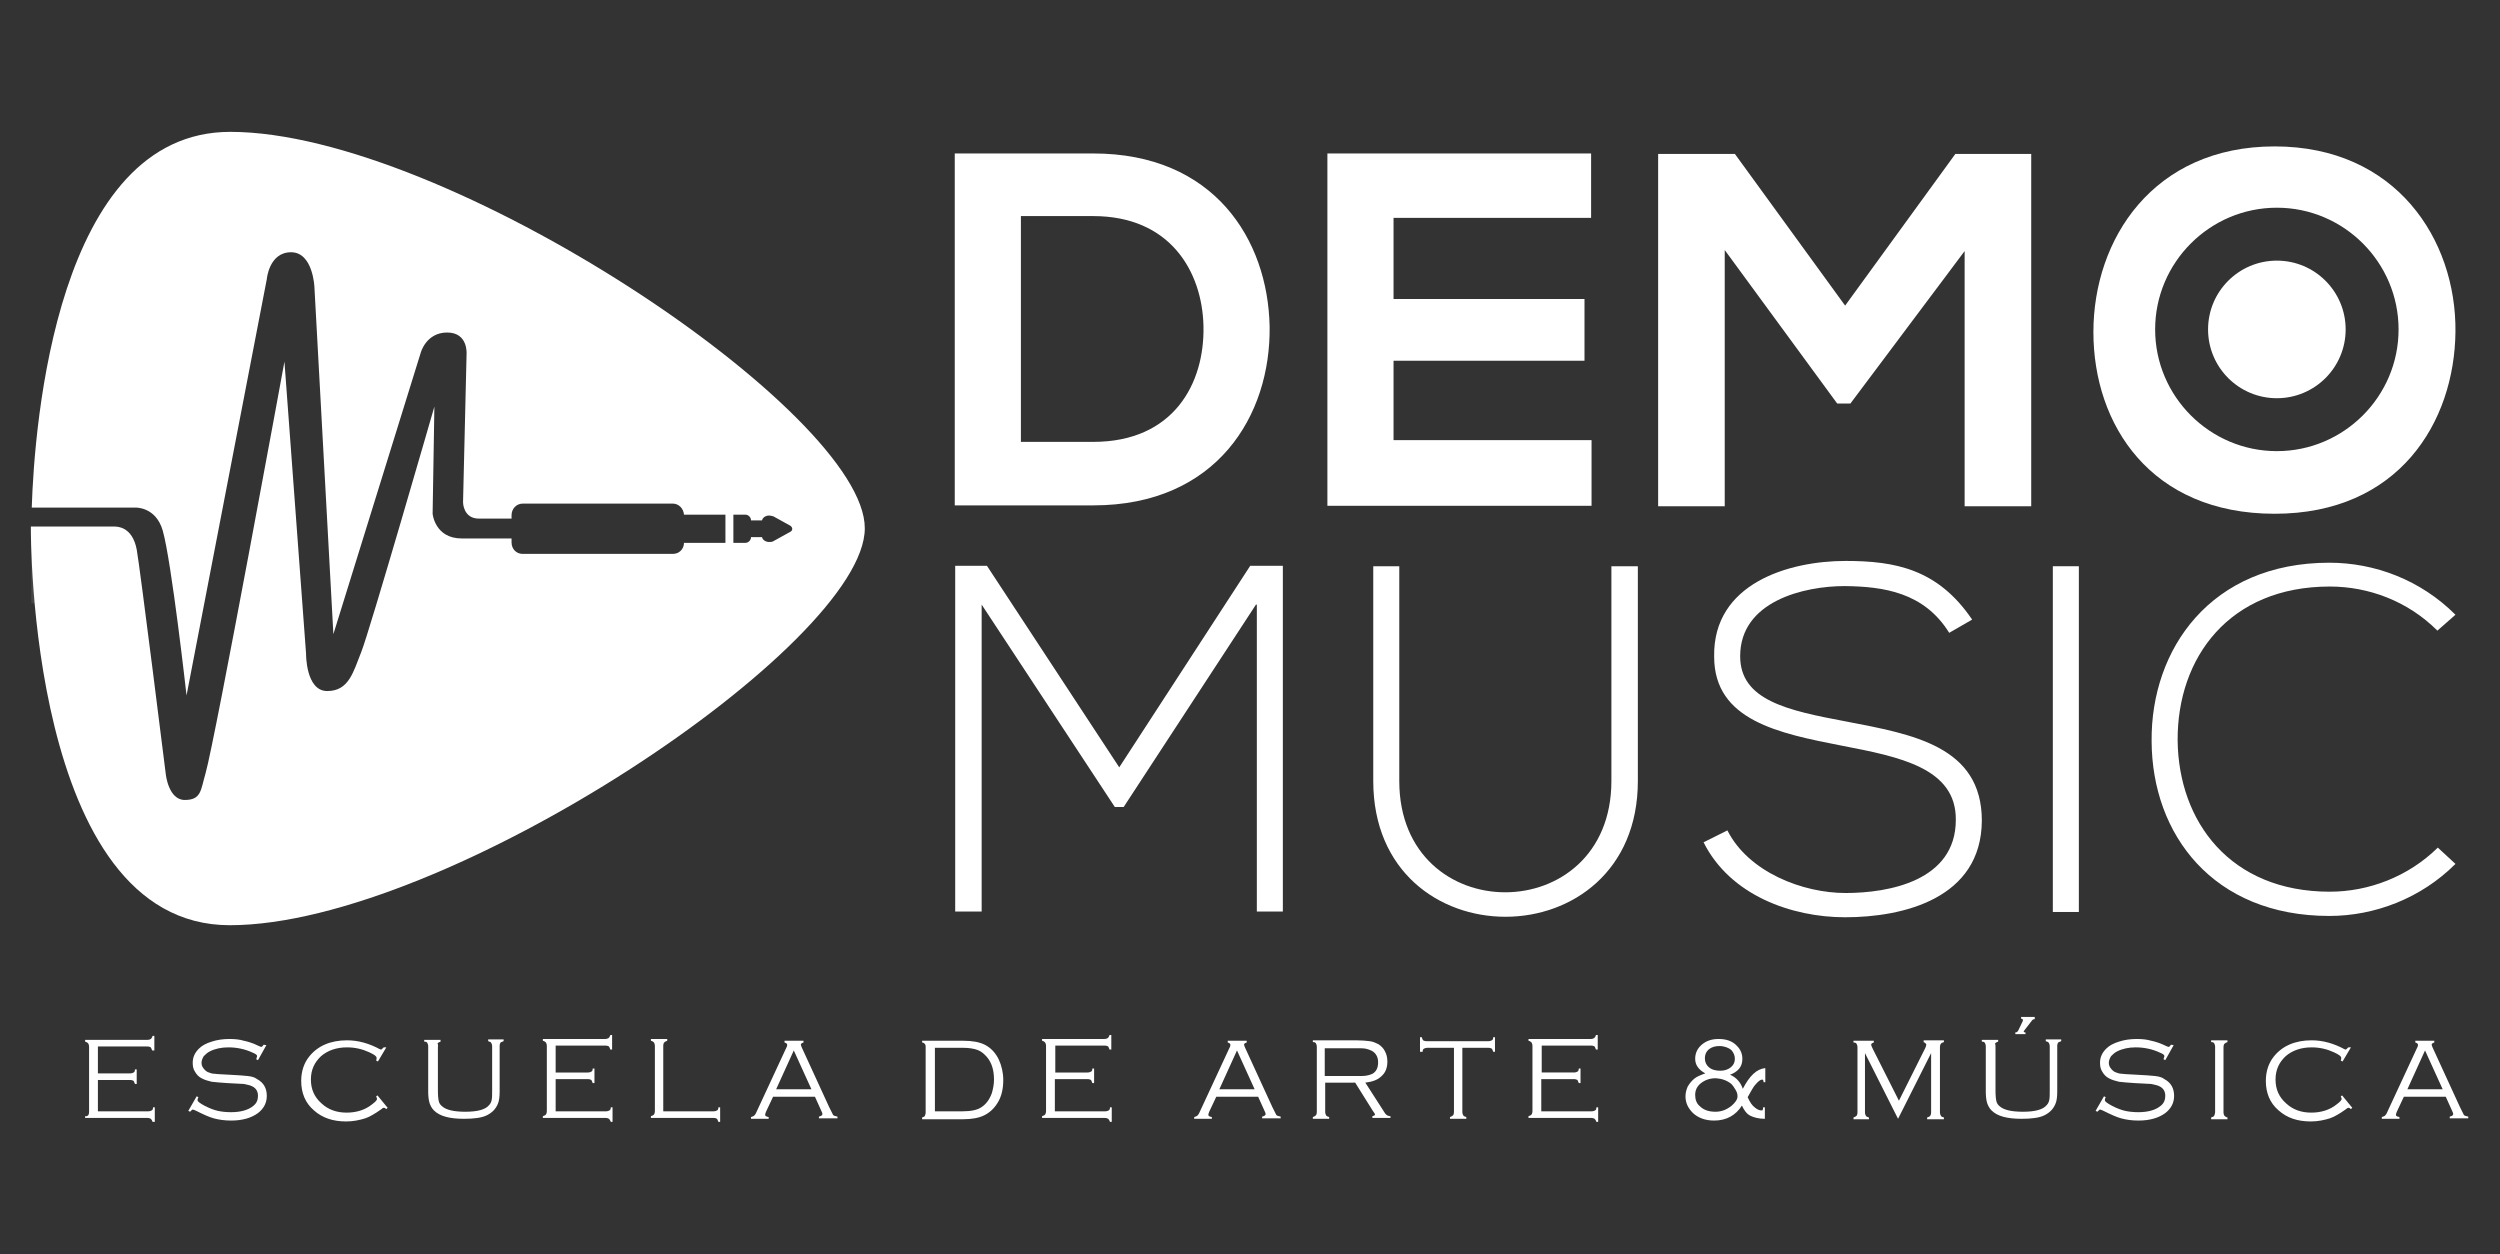
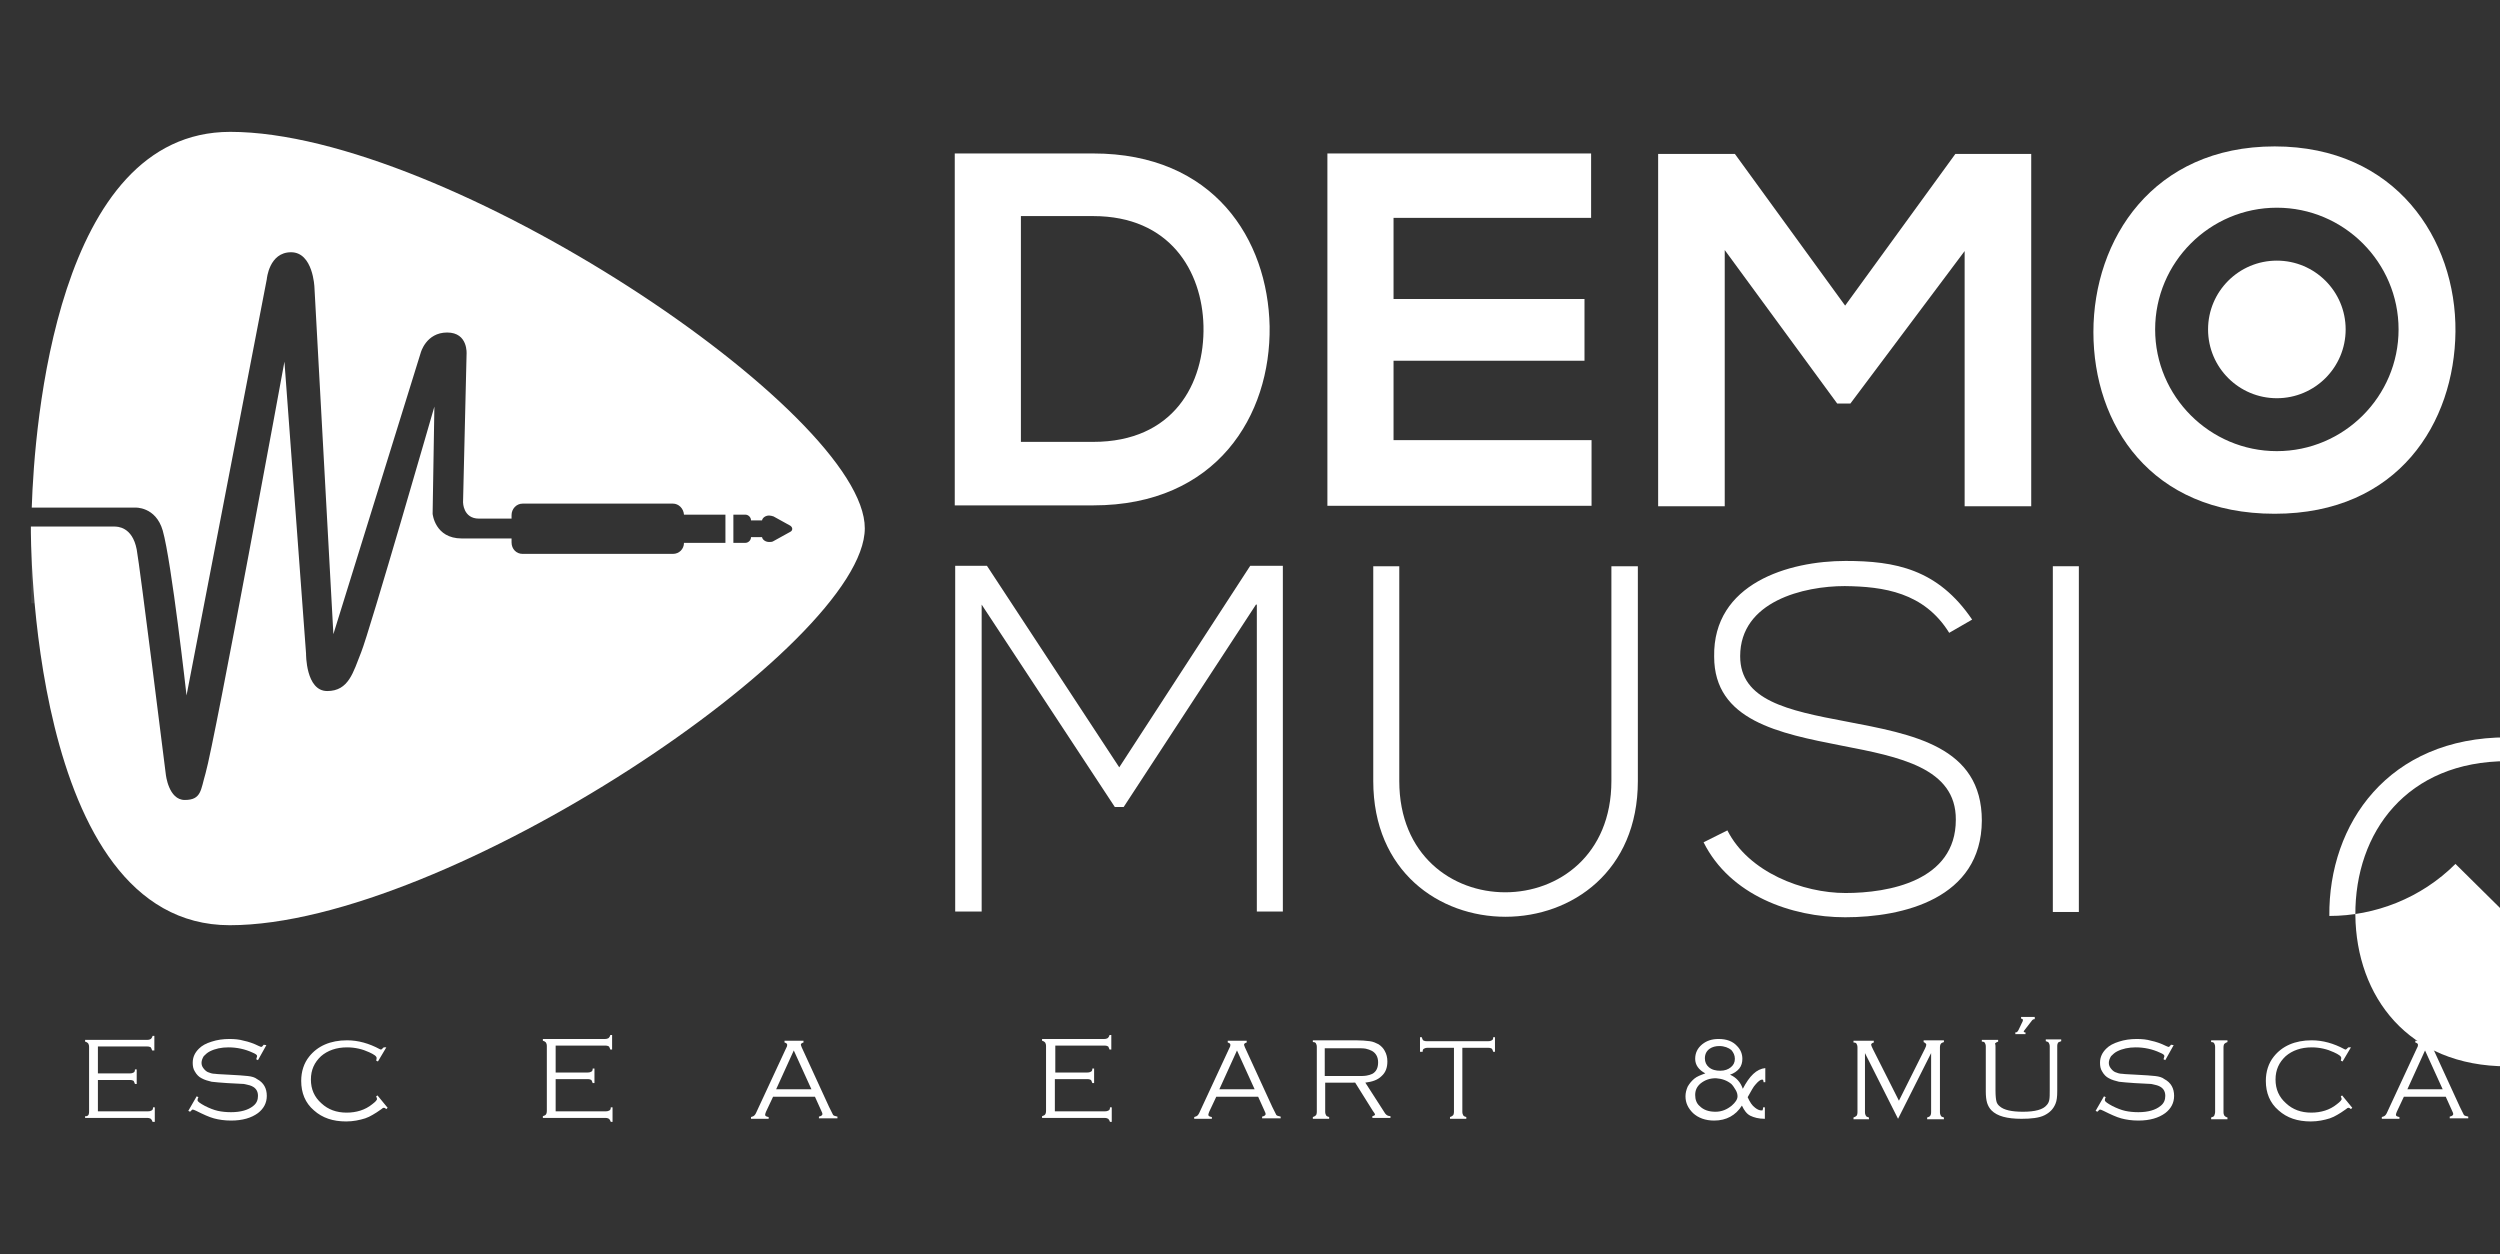
<svg xmlns="http://www.w3.org/2000/svg" id="Capa_1" x="0px" y="0px" viewBox="0 0 56.69 28.44" style="enable-background:new 0 0 56.69 28.44;" xml:space="preserve">
  <rect x="0" y="0" width="56.69" height="28.44" fill="#333333" stroke="none" />
  <style type="text/css">	.st0{fill:#FFFFFF;}	.st1{opacity:0.1;}</style>
  <g>
    <g>
      <g>
        <g>
          <g>
            <g>
              <g>
                <g>
                  <path class="st0" d="M28.48,13.71l-3,4.59h-0.2l-3.02-4.59v6.96h-0.6v-7.84c0.29,0,0.43,0,0.72,0l3,4.57l2.97-4.57h0.74         v7.84h-0.59V13.71z" />
                  <path class="st0" d="M37.14,12.84v4.87c0,4.1-6,4.11-6,0v-4.87h0.59v4.87c0,3.37,4.81,3.36,4.81,0v-4.87H37.14z" />
                  <path class="st0" d="M44.2,14.35c-0.57-0.92-1.49-1.05-2.37-1.06c-0.92,0-2.37,0.34-2.37,1.59c0,1,1.07,1.23,2.4,1.48         c1.51,0.29,3.08,0.56,3.08,2.25c-0.01,1.77-1.79,2.19-3.1,2.19c-1.22,0-2.61-0.5-3.21-1.7l0.54-0.27         c0.48,0.95,1.71,1.42,2.68,1.42s2.5-0.27,2.5-1.66c0.01-1.18-1.29-1.43-2.58-1.68c-1.43-0.28-2.9-0.57-2.9-2.02         c-0.03-1.66,1.69-2.17,2.98-2.17c1.12,0,2.09,0.18,2.87,1.33L44.2,14.35z" />
                  <path class="st0" d="M46.55,20.68v-7.84h0.59v7.84H46.55z" />
-                   <path class="st0" d="M55.68,19.59c-0.78,0.78-1.83,1.18-2.86,1.18c-2.64,0-4.02-1.85-4.03-3.96         c-0.02-2.09,1.34-4.05,4.03-4.05c1.03,0,2.07,0.39,2.86,1.18l-0.41,0.36c-0.67-0.67-1.56-1-2.44-1         c-2.28,0-3.46,1.61-3.45,3.49c0.02,1.84,1.19,3.43,3.45,3.43c0.88,0,1.78-0.34,2.45-1L55.68,19.59z" />
+                   <path class="st0" d="M55.68,19.59c-0.78,0.78-1.83,1.18-2.86,1.18c-0.02-2.09,1.34-4.05,4.03-4.05c1.03,0,2.07,0.39,2.86,1.18l-0.41,0.36c-0.67-0.67-1.56-1-2.44-1         c-2.28,0-3.46,1.61-3.45,3.49c0.02,1.84,1.19,3.43,3.45,3.43c0.88,0,1.78-0.34,2.45-1L55.68,19.59z" />
                </g>
                <g>
                  <path class="st0" d="M28.79,7.4c0.03,2.02-1.2,4.06-4,4.06c-0.98,0-2.16,0-3.14,0V3.48h3.14         C27.53,3.48,28.75,5.43,28.79,7.4z M23.15,10.02h1.64c1.82,0,2.53-1.32,2.5-2.63c-0.03-1.24-0.76-2.49-2.5-2.49h-1.64V10.02         z" />
                  <path class="st0" d="M36.08,11.47H30.1c0-2.66,0-5.33,0-7.99h5.98v1.46H31.6v1.84h4.33v1.4H31.6v1.8h4.49V11.47z" />
                  <path class="st0" d="M44.56,5.68l-2.6,3.47h-0.3l-2.55-3.48v5.81H37.6V3.49h1.74l2.5,3.44l2.5-3.44h1.72v7.99h-1.51V5.68z" />
                </g>
                <path class="st0" d="M51.58,3.32c-2.76,0-4.11,2.11-4.11,4.21c0,2.1,1.3,4.12,4.11,4.12c2.81,0,4.08-2.07,4.1-4.13        C55.7,5.43,54.33,3.32,51.58,3.32z M51.63,10.23c-1.52,0-2.76-1.24-2.76-2.76s1.24-2.76,2.76-2.76s2.76,1.24,2.76,2.76        S53.15,10.23,51.63,10.23z" />
                <circle class="st0" cx="51.63" cy="7.47" r="1.56" />
              </g>
            </g>
            <g>
              <path class="st0" d="M5.22,2.99c-3.94,0-4.44,6.65-4.5,8.52h2.34c0,0,0.47-0.03,0.63,0.52c0.2,0.7,0.54,3.74,0.54,3.74       l1.82-9.44c0,0,0.05-0.61,0.55-0.61c0.5,0,0.53,0.79,0.53,0.79l0.43,7.87L9.54,8c0,0,0.12-0.46,0.6-0.46       c0.48,0,0.44,0.49,0.44,0.49l-0.08,3.36c0,0,0,0.37,0.36,0.37h0.74v-0.08c0-0.14,0.11-0.26,0.25-0.26h3.41       c0.13,0,0.24,0.11,0.25,0.25h0.94v0.64h-0.94c0,0.14-0.11,0.25-0.25,0.25h-3.41c-0.14,0-0.25-0.11-0.25-0.26v-0.09h-1.13       c-0.61,0-0.66-0.56-0.66-0.56l0.04-2.43c0,0-1.47,5.1-1.66,5.57c-0.18,0.45-0.28,0.88-0.77,0.88c-0.49,0-0.48-0.85-0.48-0.85       L6.45,8.2c0,0-1.57,8.57-1.79,9.34c-0.11,0.37-0.09,0.6-0.47,0.6c-0.37,0-0.43-0.58-0.43-0.58s-0.59-4.73-0.66-5.1       c-0.1-0.52-0.44-0.52-0.51-0.52l-1.89,0c0,0.02,0,0.04,0,0.04s-0.07,9,4.51,9c4.9,0,14.4-6.37,14.4-9       C19.62,9.36,10.12,2.99,5.22,2.99 M17.92,12.06l-0.38,0.21c-0.03,0.02-0.06,0.02-0.1,0.02v0c-0.08,0-0.15-0.05-0.16-0.11       h-0.25c0,0.07-0.06,0.13-0.13,0.13h-0.27v-0.64h0.27c0.07,0,0.13,0.06,0.13,0.13h0.25c0.01-0.06,0.08-0.11,0.16-0.11v0       c0.03,0,0.07,0.01,0.1,0.02l0.38,0.21C17.98,11.96,17.98,12.03,17.92,12.06" />
              <g class="st1">
                <path class="st0" d="M0.71,12.03v1.65H0.8c-0.05-0.55-0.07-1.01-0.08-1.31C0.71,12.21,0.71,12.09,0.71,12.03z" />
                <path class="st0" d="M0.71,11.98V12C0.71,12,0.71,11.99,0.71,11.98C0.71,11.99,0.71,11.99,0.71,11.98z" />
              </g>
            </g>
          </g>
        </g>
      </g>
    </g>
    <g>
      <path class="st0" d="M2.22,24.54v0.66h1.14c0.04,0,0.06-0.01,0.08-0.02s0.03-0.03,0.03-0.07h0.04v0.33H3.46   c-0.01-0.03-0.02-0.05-0.04-0.07c-0.02-0.01-0.04-0.02-0.08-0.02H1.93v-0.04C1.96,25.32,1.99,25.3,2,25.29   c0.01-0.01,0.02-0.04,0.02-0.08v-1.47c0-0.04-0.01-0.06-0.02-0.08c-0.01-0.01-0.03-0.03-0.07-0.04v-0.04h1.41   c0.04,0,0.06-0.01,0.08-0.02c0.01-0.01,0.03-0.03,0.04-0.07h0.04v0.33H3.45c-0.01-0.03-0.02-0.05-0.03-0.07   c-0.02-0.01-0.04-0.02-0.08-0.02H2.22v0.61h0.73c0.04,0,0.06-0.01,0.08-0.02c0.02-0.01,0.03-0.03,0.03-0.07H3.1v0.33H3.06   c-0.01-0.03-0.02-0.05-0.03-0.07c-0.02-0.01-0.04-0.02-0.08-0.02H2.22z" />
      <path class="st0" d="M6.04,23.7l-0.19,0.34l-0.04-0.02c0.01-0.04,0.02-0.06,0.02-0.07c0-0.03-0.03-0.05-0.1-0.08   c-0.17-0.08-0.36-0.12-0.55-0.12c-0.16,0-0.3,0.03-0.42,0.09c-0.06,0.03-0.1,0.07-0.14,0.11c-0.03,0.05-0.05,0.1-0.05,0.15   c0,0.04,0.01,0.08,0.04,0.12c0.03,0.04,0.06,0.07,0.1,0.09c0.05,0.02,0.1,0.04,0.17,0.04c0.06,0.01,0.17,0.01,0.31,0.02   c0.2,0.01,0.34,0.02,0.43,0.03c0.09,0.01,0.16,0.03,0.21,0.07c0.15,0.08,0.22,0.21,0.22,0.38c0,0.16-0.07,0.29-0.2,0.39   c-0.15,0.11-0.35,0.17-0.61,0.17c-0.15,0-0.28-0.02-0.39-0.05c-0.11-0.03-0.24-0.09-0.4-0.17c-0.04-0.02-0.07-0.03-0.08-0.03   c-0.01,0-0.03,0.02-0.06,0.05l-0.04-0.02l0.19-0.33l0.04,0.02c-0.02,0.03-0.02,0.06-0.02,0.07c0,0.03,0.06,0.07,0.17,0.13   c0.1,0.05,0.2,0.09,0.29,0.11c0.09,0.02,0.19,0.03,0.3,0.03c0.22,0,0.39-0.05,0.5-0.14c0.08-0.06,0.11-0.14,0.11-0.23   c0-0.12-0.06-0.2-0.19-0.24c-0.04-0.01-0.08-0.02-0.13-0.03c-0.04,0-0.17-0.01-0.38-0.02c-0.15-0.01-0.27-0.02-0.35-0.03   c-0.08-0.02-0.16-0.04-0.23-0.08c-0.06-0.03-0.11-0.08-0.15-0.15c-0.04-0.06-0.05-0.13-0.05-0.2c0-0.13,0.05-0.23,0.14-0.32   c0.07-0.07,0.16-0.12,0.29-0.16c0.12-0.04,0.26-0.06,0.4-0.06c0.12,0,0.23,0.01,0.33,0.04c0.1,0.02,0.22,0.06,0.34,0.12   c0.03,0.01,0.05,0.02,0.05,0.02c0.02,0,0.04-0.02,0.06-0.05L6.04,23.7z" />
      <path class="st0" d="M8.76,23.75l-0.19,0.32l-0.04-0.02c0.01-0.03,0.01-0.05,0.01-0.06c0-0.04-0.06-0.08-0.17-0.13   c-0.15-0.07-0.32-0.11-0.5-0.11c-0.24,0-0.44,0.07-0.59,0.2c-0.15,0.14-0.23,0.31-0.23,0.53c0,0.22,0.08,0.4,0.24,0.54   c0.15,0.14,0.34,0.21,0.57,0.21c0.22,0,0.42-0.06,0.58-0.19c0.08-0.06,0.11-0.1,0.11-0.12c0-0.01-0.01-0.03-0.02-0.06l0.03-0.02   l0.23,0.28l-0.03,0.03c-0.02-0.02-0.04-0.03-0.06-0.03c-0.01,0-0.03,0.01-0.05,0.03c-0.08,0.06-0.15,0.1-0.2,0.13   c-0.05,0.03-0.11,0.06-0.17,0.08c-0.13,0.04-0.27,0.07-0.43,0.07c-0.3,0-0.54-0.08-0.73-0.25c-0.2-0.17-0.29-0.4-0.29-0.67   c0-0.21,0.06-0.4,0.18-0.55c0.19-0.24,0.48-0.37,0.86-0.37c0.25,0,0.5,0.07,0.74,0.2c0.02,0.01,0.03,0.01,0.03,0.01   c0.01,0,0.03-0.02,0.06-0.05L8.76,23.75z" />
-       <path class="st0" d="M9.93,23.75v0.98c0,0.12,0.01,0.2,0.02,0.24c0.01,0.05,0.04,0.09,0.08,0.12c0.09,0.08,0.27,0.12,0.52,0.12   c0.28,0,0.46-0.05,0.54-0.15c0.03-0.03,0.05-0.07,0.06-0.12c0.01-0.05,0.01-0.12,0.01-0.23v-0.98c0-0.04-0.01-0.06-0.02-0.08   c-0.01-0.02-0.03-0.03-0.07-0.04v-0.04h0.35v0.04c-0.03,0.01-0.05,0.02-0.07,0.03c-0.01,0.02-0.02,0.04-0.02,0.08v1.02   c0,0.13-0.01,0.22-0.04,0.29c-0.05,0.12-0.13,0.2-0.25,0.26c-0.12,0.06-0.3,0.08-0.52,0.08c-0.33,0-0.55-0.06-0.68-0.19   c-0.05-0.05-0.08-0.11-0.1-0.17c-0.02-0.07-0.03-0.15-0.03-0.26v-1.02c0-0.04-0.01-0.06-0.02-0.08c-0.01-0.02-0.03-0.03-0.07-0.03   v-0.04h0.37v0.04c-0.03,0.01-0.05,0.02-0.07,0.04C9.94,23.69,9.93,23.71,9.93,23.75z" />
      <path class="st0" d="M12.6,24.54v0.66h1.14c0.04,0,0.06-0.01,0.08-0.02c0.02-0.01,0.03-0.03,0.03-0.07h0.04v0.33h-0.04   c-0.01-0.03-0.02-0.05-0.04-0.07c-0.02-0.01-0.04-0.02-0.08-0.02h-1.42v-0.04c0.03-0.01,0.06-0.02,0.07-0.04   c0.01-0.01,0.02-0.04,0.02-0.08v-1.47c0-0.04-0.01-0.06-0.02-0.08c-0.01-0.01-0.03-0.03-0.07-0.04v-0.04h1.41   c0.04,0,0.06-0.01,0.08-0.02c0.01-0.01,0.03-0.03,0.04-0.07h0.04v0.33h-0.04c-0.01-0.03-0.02-0.05-0.03-0.07   c-0.02-0.01-0.04-0.02-0.08-0.02H12.6v0.61h0.73c0.04,0,0.06-0.01,0.08-0.02c0.02-0.01,0.03-0.03,0.03-0.07h0.04v0.33h-0.04   c-0.01-0.03-0.02-0.05-0.03-0.07c-0.02-0.01-0.04-0.02-0.08-0.02H12.6z" />
-       <path class="st0" d="M15.05,25.2h1.13c0.04,0,0.06-0.01,0.08-0.02s0.03-0.03,0.03-0.07h0.04v0.33h-0.04   c-0.01-0.03-0.02-0.05-0.03-0.07c-0.02-0.01-0.04-0.02-0.08-0.02h-1.42v-0.04c0.03-0.01,0.06-0.02,0.07-0.04   c0.01-0.01,0.02-0.04,0.02-0.08v-1.47c0-0.04-0.01-0.06-0.02-0.08c-0.01-0.01-0.03-0.03-0.07-0.04v-0.04h0.37v0.04   c-0.03,0.01-0.05,0.02-0.07,0.04c-0.01,0.01-0.02,0.04-0.02,0.08V25.2z" />
      <path class="st0" d="M18.48,24.87h-0.95l-0.16,0.34c-0.01,0.03-0.02,0.05-0.02,0.07c0,0.03,0.03,0.04,0.08,0.05v0.04h-0.4v-0.04   c0.04-0.01,0.06-0.02,0.08-0.04c0.02-0.02,0.04-0.06,0.07-0.13l0.65-1.4c0.02-0.03,0.02-0.06,0.02-0.07   c0-0.02-0.02-0.04-0.06-0.05v-0.04h0.43v0.04c-0.04,0.01-0.06,0.03-0.06,0.05c0,0.01,0.01,0.03,0.02,0.06l0.62,1.35   c0.05,0.1,0.08,0.16,0.09,0.18s0.05,0.03,0.1,0.04v0.04h-0.42v-0.04c0.05-0.01,0.08-0.03,0.08-0.06c0-0.01-0.01-0.04-0.03-0.08   L18.48,24.87z M18.4,24.7L18,23.82l-0.4,0.88H18.4z" />
-       <path class="st0" d="M20.99,25.23v-1.5c0-0.03-0.01-0.05-0.02-0.06c-0.01-0.01-0.03-0.03-0.06-0.03v-0.04h0.93   c0.21,0,0.37,0.03,0.49,0.09c0.14,0.07,0.25,0.19,0.32,0.34c0.06,0.13,0.1,0.29,0.1,0.46c0,0.2-0.04,0.38-0.13,0.52   c-0.08,0.13-0.18,0.22-0.3,0.28c-0.12,0.06-0.28,0.09-0.48,0.09h-0.93v-0.04c0.03-0.01,0.05-0.02,0.06-0.03   C20.98,25.28,20.99,25.26,20.99,25.23z M21.19,25.2h0.64c0.19,0,0.33-0.03,0.42-0.09c0.11-0.07,0.19-0.18,0.24-0.32   c0.03-0.1,0.05-0.2,0.05-0.31c0-0.21-0.05-0.38-0.16-0.51c-0.06-0.07-0.13-0.13-0.21-0.16c-0.08-0.03-0.19-0.05-0.33-0.05h-0.64   V25.2z" />
      <path class="st0" d="M23.92,24.54v0.66h1.14c0.04,0,0.06-0.01,0.08-0.02c0.02-0.01,0.03-0.03,0.03-0.07h0.04v0.33h-0.04   c-0.01-0.03-0.02-0.05-0.04-0.07c-0.02-0.01-0.04-0.02-0.08-0.02h-1.42v-0.04c0.03-0.01,0.06-0.02,0.07-0.04   c0.01-0.01,0.02-0.04,0.02-0.08v-1.47c0-0.04-0.01-0.06-0.02-0.08c-0.01-0.01-0.03-0.03-0.07-0.04v-0.04h1.41   c0.04,0,0.06-0.01,0.08-0.02c0.01-0.01,0.03-0.03,0.04-0.07h0.04v0.33h-0.04c-0.01-0.03-0.02-0.05-0.03-0.07   c-0.02-0.01-0.04-0.02-0.08-0.02h-1.12v0.61h0.73c0.04,0,0.06-0.01,0.08-0.02c0.02-0.01,0.03-0.03,0.03-0.07h0.04v0.33h-0.04   c-0.01-0.03-0.02-0.05-0.03-0.07c-0.02-0.01-0.04-0.02-0.08-0.02H23.92z" />
      <path class="st0" d="M28.53,24.87h-0.95l-0.16,0.34c-0.01,0.03-0.02,0.05-0.02,0.07c0,0.03,0.03,0.04,0.08,0.05v0.04h-0.4v-0.04   c0.04-0.01,0.06-0.02,0.08-0.04c0.02-0.02,0.04-0.06,0.07-0.13l0.65-1.4c0.02-0.03,0.02-0.06,0.02-0.07   c0-0.02-0.02-0.04-0.06-0.05v-0.04h0.43v0.04c-0.04,0.01-0.06,0.03-0.06,0.05c0,0.01,0.01,0.03,0.02,0.06l0.62,1.35   c0.05,0.1,0.08,0.16,0.09,0.18s0.05,0.03,0.1,0.04v0.04h-0.42v-0.04c0.05-0.01,0.08-0.03,0.08-0.06c0-0.01-0.01-0.04-0.03-0.08   L28.53,24.87z M28.45,24.7l-0.4-0.88l-0.4,0.88H28.45z" />
      <path class="st0" d="M30.05,24.57v0.64c0,0.04,0.01,0.06,0.02,0.08c0.01,0.02,0.03,0.03,0.07,0.04v0.04h-0.37v-0.04   c0.03-0.01,0.05-0.02,0.07-0.04c0.01-0.01,0.02-0.04,0.02-0.08v-1.47c0-0.04-0.01-0.06-0.02-0.08c-0.01-0.02-0.03-0.03-0.07-0.03   v-0.04h0.97c0.13,0,0.24,0.01,0.32,0.02c0.08,0.01,0.14,0.04,0.2,0.07c0.06,0.04,0.11,0.09,0.14,0.15   c0.04,0.07,0.06,0.15,0.06,0.24c0,0.14-0.04,0.25-0.13,0.33c-0.09,0.09-0.21,0.13-0.37,0.15l0.45,0.7   c0.03,0.04,0.07,0.06,0.12,0.06v0.04h-0.41v-0.04c0.04-0.01,0.06-0.02,0.06-0.04c0-0.01-0.02-0.04-0.05-0.08l-0.4-0.64H30.05z    M30.05,24.4h0.72c0.1,0,0.17,0,0.22-0.01c0.05-0.01,0.09-0.02,0.13-0.04c0.09-0.05,0.13-0.14,0.13-0.26   c0-0.12-0.05-0.21-0.14-0.26c-0.04-0.02-0.09-0.04-0.14-0.05c-0.05-0.01-0.13-0.01-0.23-0.01h-0.7V24.4z" />
      <path class="st0" d="M33.16,23.76v1.45c0,0.04,0.01,0.06,0.02,0.08c0.01,0.02,0.03,0.03,0.07,0.04v0.04h-0.37v-0.04   c0.03-0.01,0.05-0.02,0.07-0.04c0.01-0.01,0.02-0.04,0.02-0.08v-1.45h-0.6c-0.04,0-0.06,0.01-0.08,0.02   c-0.02,0.01-0.03,0.03-0.03,0.07H32.2v-0.33h0.04c0.01,0.03,0.02,0.06,0.03,0.07c0.02,0.01,0.04,0.02,0.08,0.02h1.4   c0.04,0,0.06-0.01,0.08-0.02c0.02-0.01,0.03-0.03,0.03-0.07h0.04v0.33h-0.04c-0.01-0.03-0.02-0.06-0.03-0.07   c-0.02-0.01-0.04-0.02-0.08-0.02H33.16z" />
-       <path class="st0" d="M34.95,24.54v0.66h1.14c0.04,0,0.06-0.01,0.08-0.02s0.03-0.03,0.03-0.07h0.04v0.33H36.2   c-0.01-0.03-0.02-0.05-0.04-0.07c-0.02-0.01-0.04-0.02-0.08-0.02h-1.42v-0.04c0.03-0.01,0.06-0.02,0.07-0.04   c0.01-0.01,0.02-0.04,0.02-0.08v-1.47c0-0.04-0.01-0.06-0.02-0.08c-0.01-0.01-0.03-0.03-0.07-0.04v-0.04h1.41   c0.04,0,0.06-0.01,0.08-0.02c0.01-0.01,0.03-0.03,0.04-0.07h0.04v0.33h-0.04c-0.01-0.03-0.02-0.05-0.03-0.07   c-0.02-0.01-0.04-0.02-0.08-0.02h-1.12v0.61h0.73c0.04,0,0.06-0.01,0.08-0.02c0.02-0.01,0.03-0.03,0.03-0.07h0.04v0.33H35.8   c-0.01-0.03-0.02-0.05-0.03-0.07c-0.02-0.01-0.04-0.02-0.08-0.02H34.95z" />
      <path class="st0" d="M40.03,24.22v0.32h-0.04c0-0.04-0.01-0.06-0.03-0.06c-0.04,0-0.09,0.04-0.15,0.11   c-0.05,0.05-0.1,0.15-0.18,0.29c0.05,0.11,0.1,0.19,0.17,0.24c0.05,0.04,0.1,0.06,0.14,0.06c0.02,0,0.03,0,0.03-0.01   c0-0.01,0.01-0.02,0.01-0.06h0.04v0.26c-0.14,0-0.25-0.03-0.33-0.07s-0.14-0.12-0.19-0.23c-0.14,0.22-0.35,0.34-0.63,0.34   c-0.2,0-0.36-0.06-0.48-0.17c-0.11-0.11-0.17-0.23-0.17-0.38c0-0.08,0.02-0.15,0.05-0.22c0.04-0.07,0.09-0.13,0.15-0.18   c0.06-0.05,0.14-0.08,0.25-0.12c-0.15-0.08-0.23-0.19-0.23-0.33c0-0.13,0.05-0.24,0.16-0.33c0.1-0.08,0.22-0.12,0.37-0.12   c0.18,0,0.32,0.05,0.42,0.16c0.08,0.08,0.12,0.18,0.12,0.29c0,0.08-0.02,0.16-0.07,0.22c-0.05,0.06-0.12,0.11-0.21,0.14   c0.14,0.06,0.24,0.17,0.29,0.32C39.67,24.4,39.83,24.24,40.03,24.22z M38.91,24.45c-0.14,0-0.25,0.04-0.35,0.12   c-0.08,0.07-0.12,0.15-0.12,0.26c0,0.1,0.03,0.19,0.1,0.25c0.09,0.09,0.21,0.13,0.36,0.13c0.14,0,0.26-0.05,0.37-0.14   c0.08-0.07,0.13-0.14,0.13-0.21c0-0.04-0.01-0.09-0.04-0.14c-0.03-0.05-0.06-0.1-0.1-0.14C39.16,24.5,39.05,24.46,38.91,24.45z    M38.99,23.72c-0.09,0-0.16,0.02-0.22,0.06c-0.07,0.05-0.11,0.12-0.11,0.22c0,0.08,0.03,0.15,0.09,0.2   c0.07,0.06,0.16,0.08,0.26,0.08c0.1,0,0.18-0.03,0.24-0.08c0.06-0.05,0.09-0.11,0.09-0.19c0-0.08-0.03-0.14-0.08-0.2   C39.2,23.76,39.1,23.72,38.99,23.72z" />
      <path class="st0" d="M43.04,25.37l-0.75-1.49v1.34c0,0.04,0.01,0.06,0.02,0.08c0.01,0.02,0.03,0.03,0.07,0.04v0.04h-0.35v-0.04   c0.03-0.01,0.05-0.02,0.07-0.04c0.01-0.01,0.02-0.04,0.02-0.08v-1.47c0-0.04-0.01-0.06-0.02-0.08c-0.01-0.02-0.03-0.03-0.07-0.03   v-0.04h0.46v0.04c-0.04,0.01-0.06,0.03-0.06,0.05c0,0.01,0.01,0.04,0.04,0.1l0.59,1.17l0.59-1.18c0.02-0.04,0.03-0.07,0.03-0.09   c0-0.02-0.02-0.04-0.06-0.06v-0.04h0.46v0.04c-0.03,0.01-0.06,0.02-0.07,0.04c-0.01,0.01-0.02,0.04-0.02,0.08v1.47   c0,0.04,0.01,0.06,0.02,0.08c0.01,0.02,0.03,0.03,0.07,0.04v0.04H43.7v-0.04c0.03-0.01,0.06-0.02,0.07-0.04   c0.01-0.01,0.02-0.04,0.02-0.08v-1.34L43.04,25.37z" />
      <path class="st0" d="M45.25,23.75v0.98c0,0.12,0.01,0.2,0.02,0.24c0.01,0.05,0.04,0.09,0.08,0.12c0.09,0.08,0.27,0.12,0.52,0.12   c0.28,0,0.46-0.05,0.54-0.15c0.03-0.03,0.05-0.07,0.06-0.12c0.01-0.05,0.01-0.12,0.01-0.23v-0.98c0-0.04-0.01-0.06-0.02-0.08   c-0.01-0.02-0.03-0.03-0.07-0.04v-0.04h0.35v0.04c-0.03,0.01-0.05,0.02-0.07,0.03c-0.01,0.02-0.02,0.04-0.02,0.08v1.02   c0,0.13-0.01,0.22-0.04,0.29c-0.05,0.12-0.13,0.2-0.25,0.26c-0.12,0.06-0.3,0.08-0.52,0.08c-0.33,0-0.55-0.06-0.68-0.19   c-0.05-0.05-0.08-0.11-0.1-0.17c-0.02-0.07-0.03-0.15-0.03-0.26v-1.02c0-0.04-0.01-0.06-0.02-0.08s-0.03-0.03-0.07-0.03v-0.04   h0.37v0.04c-0.03,0.01-0.05,0.02-0.07,0.04C45.25,23.69,45.25,23.71,45.25,23.75z M46.14,23.07v0.04c-0.03,0-0.05,0.01-0.07,0.04   l-0.17,0.22c-0.01,0.01-0.01,0.02-0.01,0.02c0,0.01,0.01,0.02,0.03,0.02c0,0,0,0,0.01,0v0.04H45.7v-0.04c0.02,0,0.03,0,0.04-0.01   s0.02-0.02,0.03-0.04l0.1-0.21c0-0.01,0-0.01,0-0.02c0-0.02-0.01-0.03-0.04-0.03v-0.04H46.14z" />
      <path class="st0" d="M49.29,23.7l-0.19,0.34l-0.04-0.02c0.01-0.04,0.02-0.06,0.02-0.07c0-0.03-0.03-0.05-0.1-0.08   c-0.17-0.08-0.36-0.12-0.55-0.12c-0.16,0-0.3,0.03-0.42,0.09c-0.06,0.03-0.1,0.07-0.14,0.11c-0.03,0.05-0.05,0.1-0.05,0.15   c0,0.04,0.01,0.08,0.04,0.12c0.03,0.04,0.06,0.07,0.1,0.09c0.05,0.02,0.1,0.04,0.17,0.04c0.06,0.01,0.17,0.01,0.31,0.02   c0.2,0.01,0.34,0.02,0.43,0.03c0.09,0.01,0.16,0.03,0.21,0.07c0.15,0.08,0.22,0.21,0.22,0.38c0,0.16-0.07,0.29-0.2,0.39   c-0.15,0.11-0.35,0.17-0.61,0.17c-0.15,0-0.28-0.02-0.39-0.05c-0.11-0.03-0.24-0.09-0.4-0.17c-0.04-0.02-0.07-0.03-0.08-0.03   c-0.01,0-0.03,0.02-0.06,0.05l-0.04-0.02l0.19-0.33l0.04,0.02c-0.02,0.03-0.02,0.06-0.02,0.07c0,0.03,0.06,0.07,0.17,0.13   c0.1,0.05,0.2,0.09,0.29,0.11s0.19,0.03,0.3,0.03c0.22,0,0.39-0.05,0.5-0.14c0.08-0.06,0.11-0.14,0.11-0.23   c0-0.12-0.06-0.2-0.19-0.24c-0.04-0.01-0.08-0.02-0.13-0.03c-0.04,0-0.17-0.01-0.38-0.02c-0.15-0.01-0.27-0.02-0.35-0.03   c-0.08-0.02-0.16-0.04-0.23-0.08c-0.06-0.03-0.11-0.08-0.15-0.15c-0.04-0.06-0.05-0.13-0.05-0.2c0-0.13,0.05-0.23,0.14-0.32   c0.07-0.07,0.16-0.12,0.29-0.16c0.12-0.04,0.26-0.06,0.4-0.06c0.12,0,0.23,0.01,0.33,0.04c0.1,0.02,0.22,0.06,0.34,0.12   c0.03,0.01,0.05,0.02,0.05,0.02c0.02,0,0.04-0.02,0.06-0.05L49.29,23.7z" />
      <path class="st0" d="M50.23,25.21v-1.47c0-0.04-0.01-0.06-0.02-0.08c-0.01-0.02-0.03-0.03-0.07-0.03v-0.04h0.37v0.04   c-0.03,0.01-0.05,0.02-0.07,0.04c-0.01,0.01-0.02,0.04-0.02,0.08v1.47c0,0.04,0.01,0.06,0.02,0.08c0.01,0.01,0.03,0.03,0.07,0.04   v0.04h-0.37v-0.04c0.03-0.01,0.06-0.02,0.07-0.04C50.22,25.27,50.23,25.25,50.23,25.21z" />
      <path class="st0" d="M53.31,23.75l-0.19,0.32l-0.04-0.02c0.01-0.03,0.01-0.05,0.01-0.06c0-0.04-0.06-0.08-0.17-0.13   c-0.15-0.07-0.32-0.11-0.5-0.11c-0.24,0-0.44,0.07-0.59,0.2c-0.15,0.14-0.23,0.31-0.23,0.53c0,0.22,0.08,0.4,0.24,0.54   c0.15,0.14,0.34,0.21,0.57,0.21c0.22,0,0.42-0.06,0.58-0.19c0.08-0.06,0.11-0.1,0.11-0.12c0-0.01-0.01-0.03-0.02-0.06l0.03-0.02   l0.23,0.28l-0.03,0.03c-0.02-0.02-0.04-0.03-0.06-0.03c-0.01,0-0.03,0.01-0.05,0.03c-0.08,0.06-0.15,0.1-0.2,0.13   c-0.05,0.03-0.11,0.06-0.17,0.08c-0.13,0.04-0.27,0.07-0.43,0.07c-0.3,0-0.54-0.08-0.73-0.25c-0.2-0.17-0.29-0.4-0.29-0.67   c0-0.21,0.06-0.4,0.18-0.55c0.19-0.24,0.48-0.37,0.86-0.37c0.25,0,0.5,0.07,0.74,0.2c0.02,0.01,0.03,0.01,0.03,0.01   c0.01,0,0.03-0.02,0.06-0.05L53.31,23.75z" />
      <path class="st0" d="M55.46,24.87h-0.95l-0.16,0.34c-0.01,0.03-0.02,0.05-0.02,0.07c0,0.03,0.03,0.04,0.08,0.05v0.04h-0.4v-0.04   c0.04-0.01,0.06-0.02,0.08-0.04c0.02-0.02,0.04-0.06,0.07-0.13l0.65-1.4c0.02-0.03,0.02-0.06,0.02-0.07   c0-0.02-0.02-0.04-0.06-0.05v-0.04h0.43v0.04c-0.04,0.01-0.06,0.03-0.06,0.05c0,0.01,0.01,0.03,0.02,0.06l0.62,1.35   c0.05,0.1,0.08,0.16,0.09,0.18c0.01,0.02,0.05,0.03,0.1,0.04v0.04h-0.42v-0.04c0.05-0.01,0.08-0.03,0.08-0.06   c0-0.01-0.01-0.04-0.03-0.08L55.46,24.87z M55.39,24.7l-0.4-0.88l-0.4,0.88H55.39z" />
    </g>
  </g>
</svg>